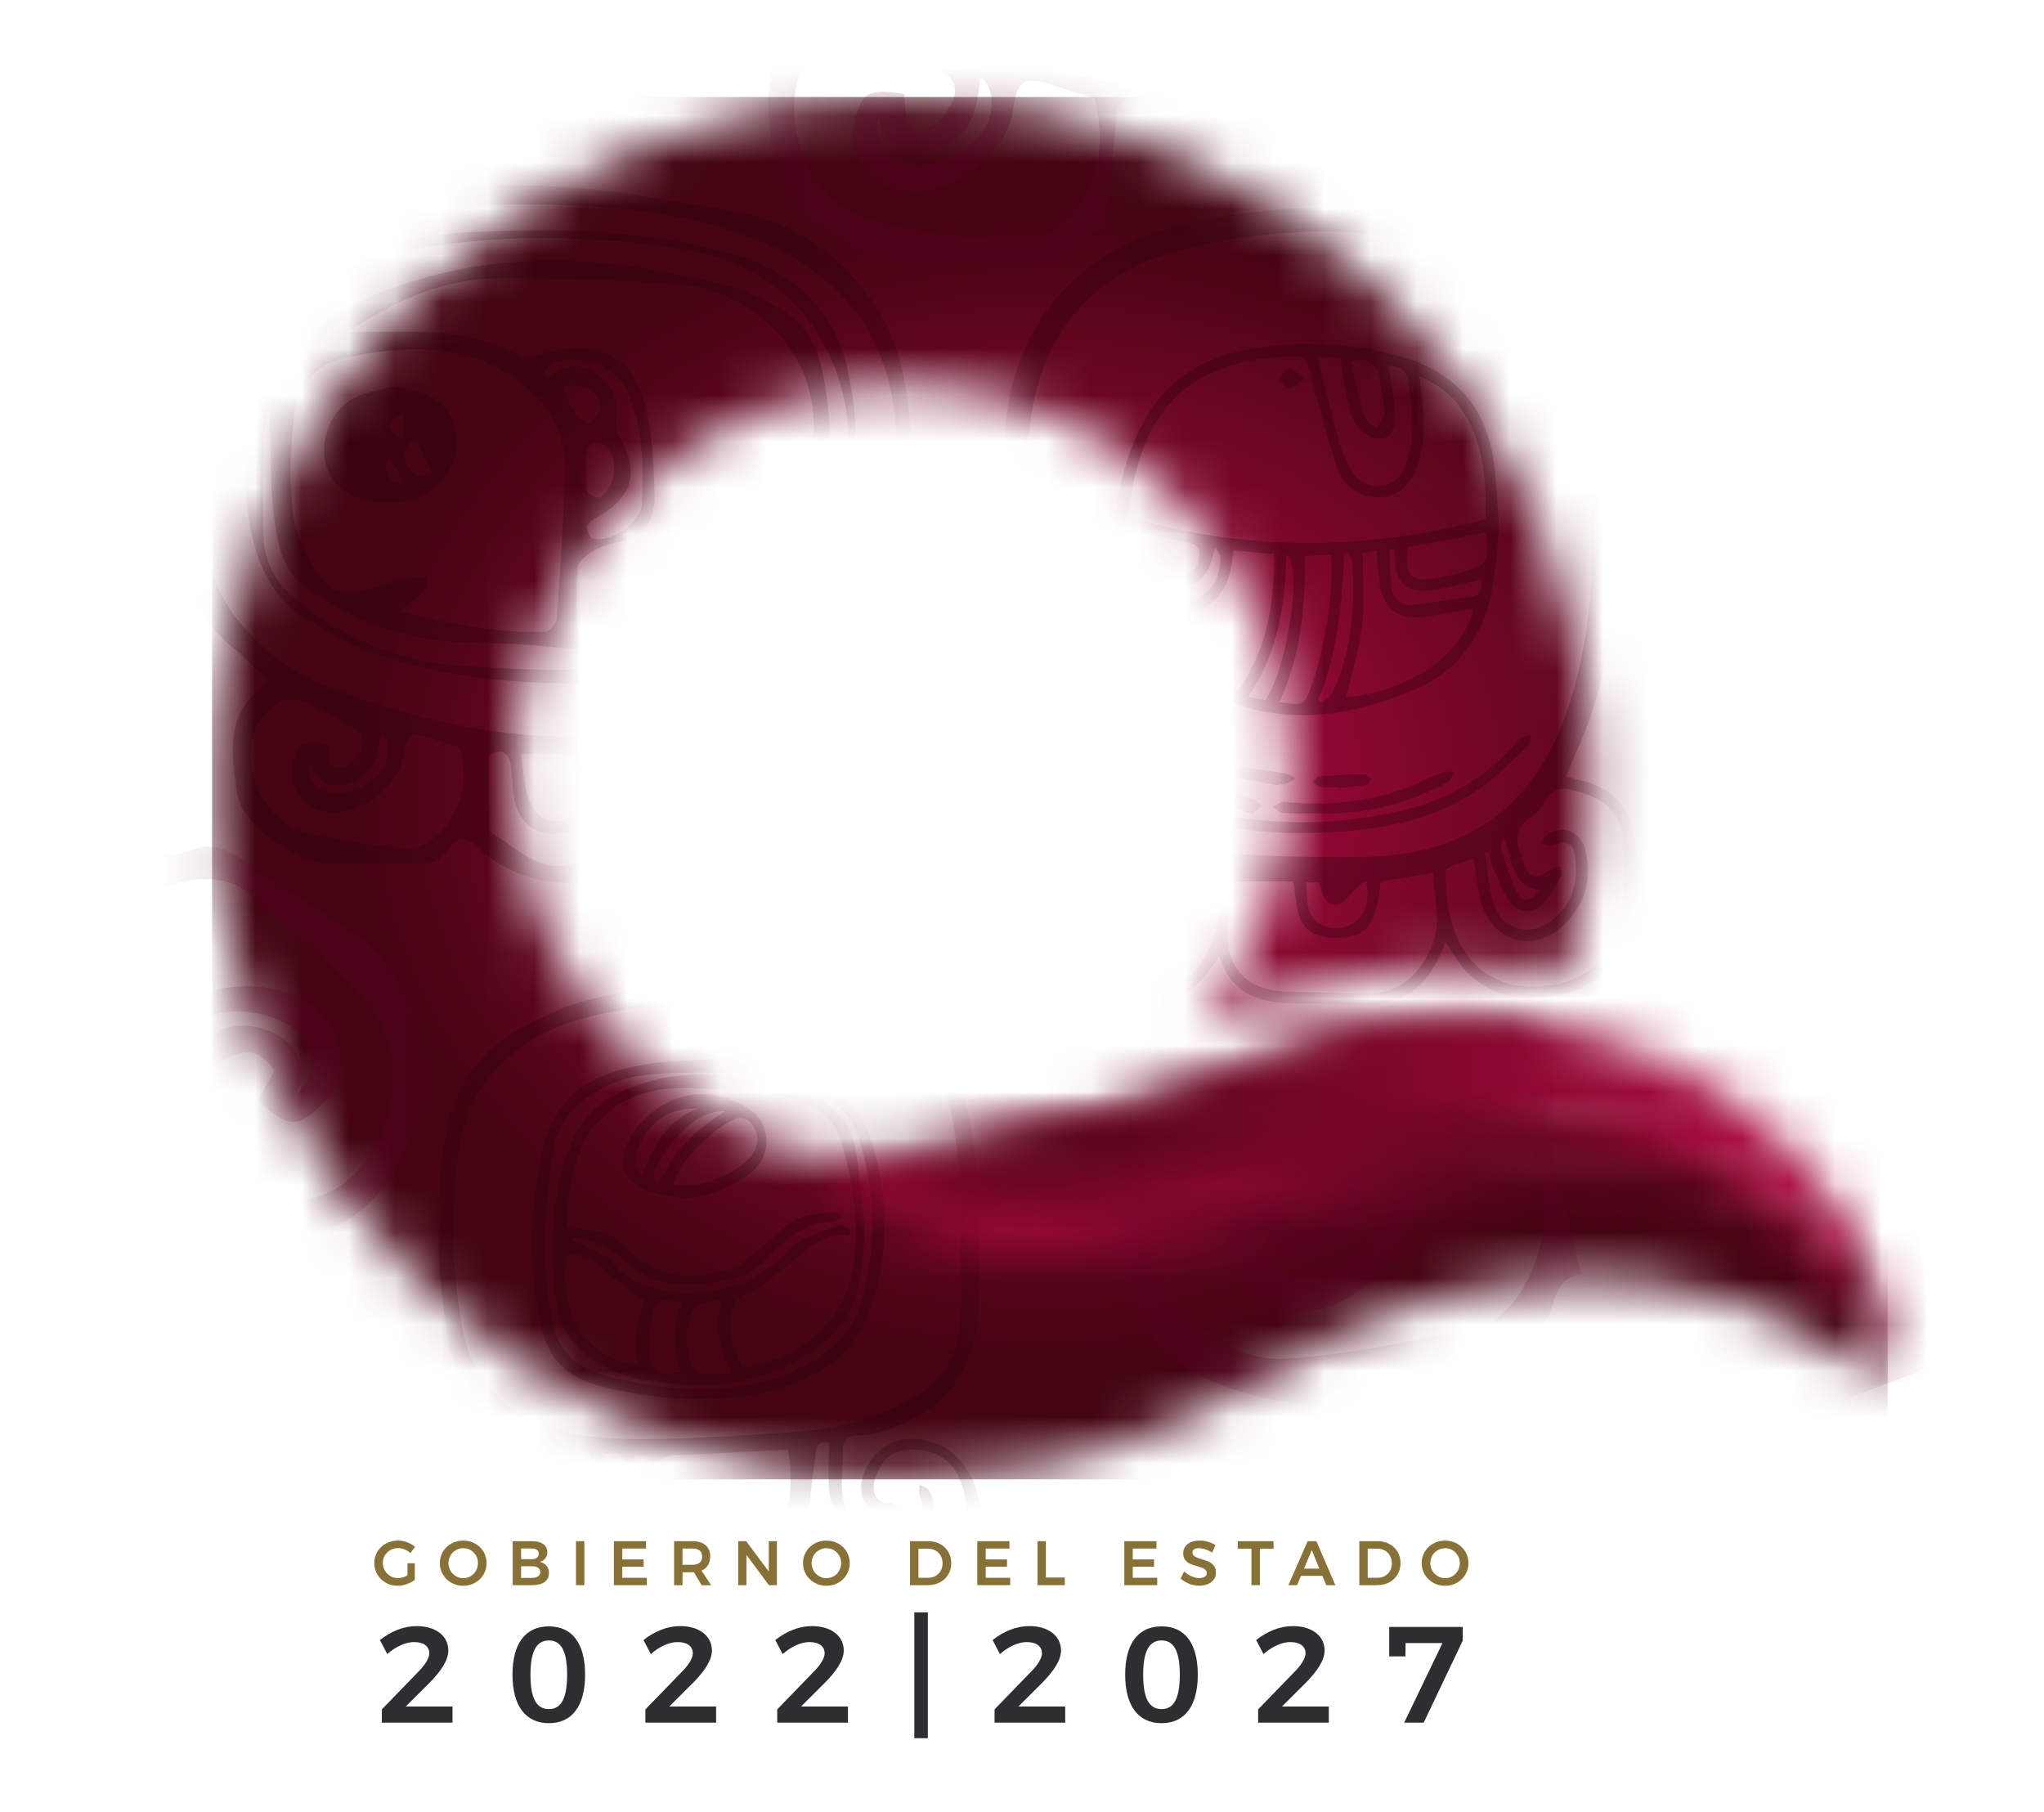
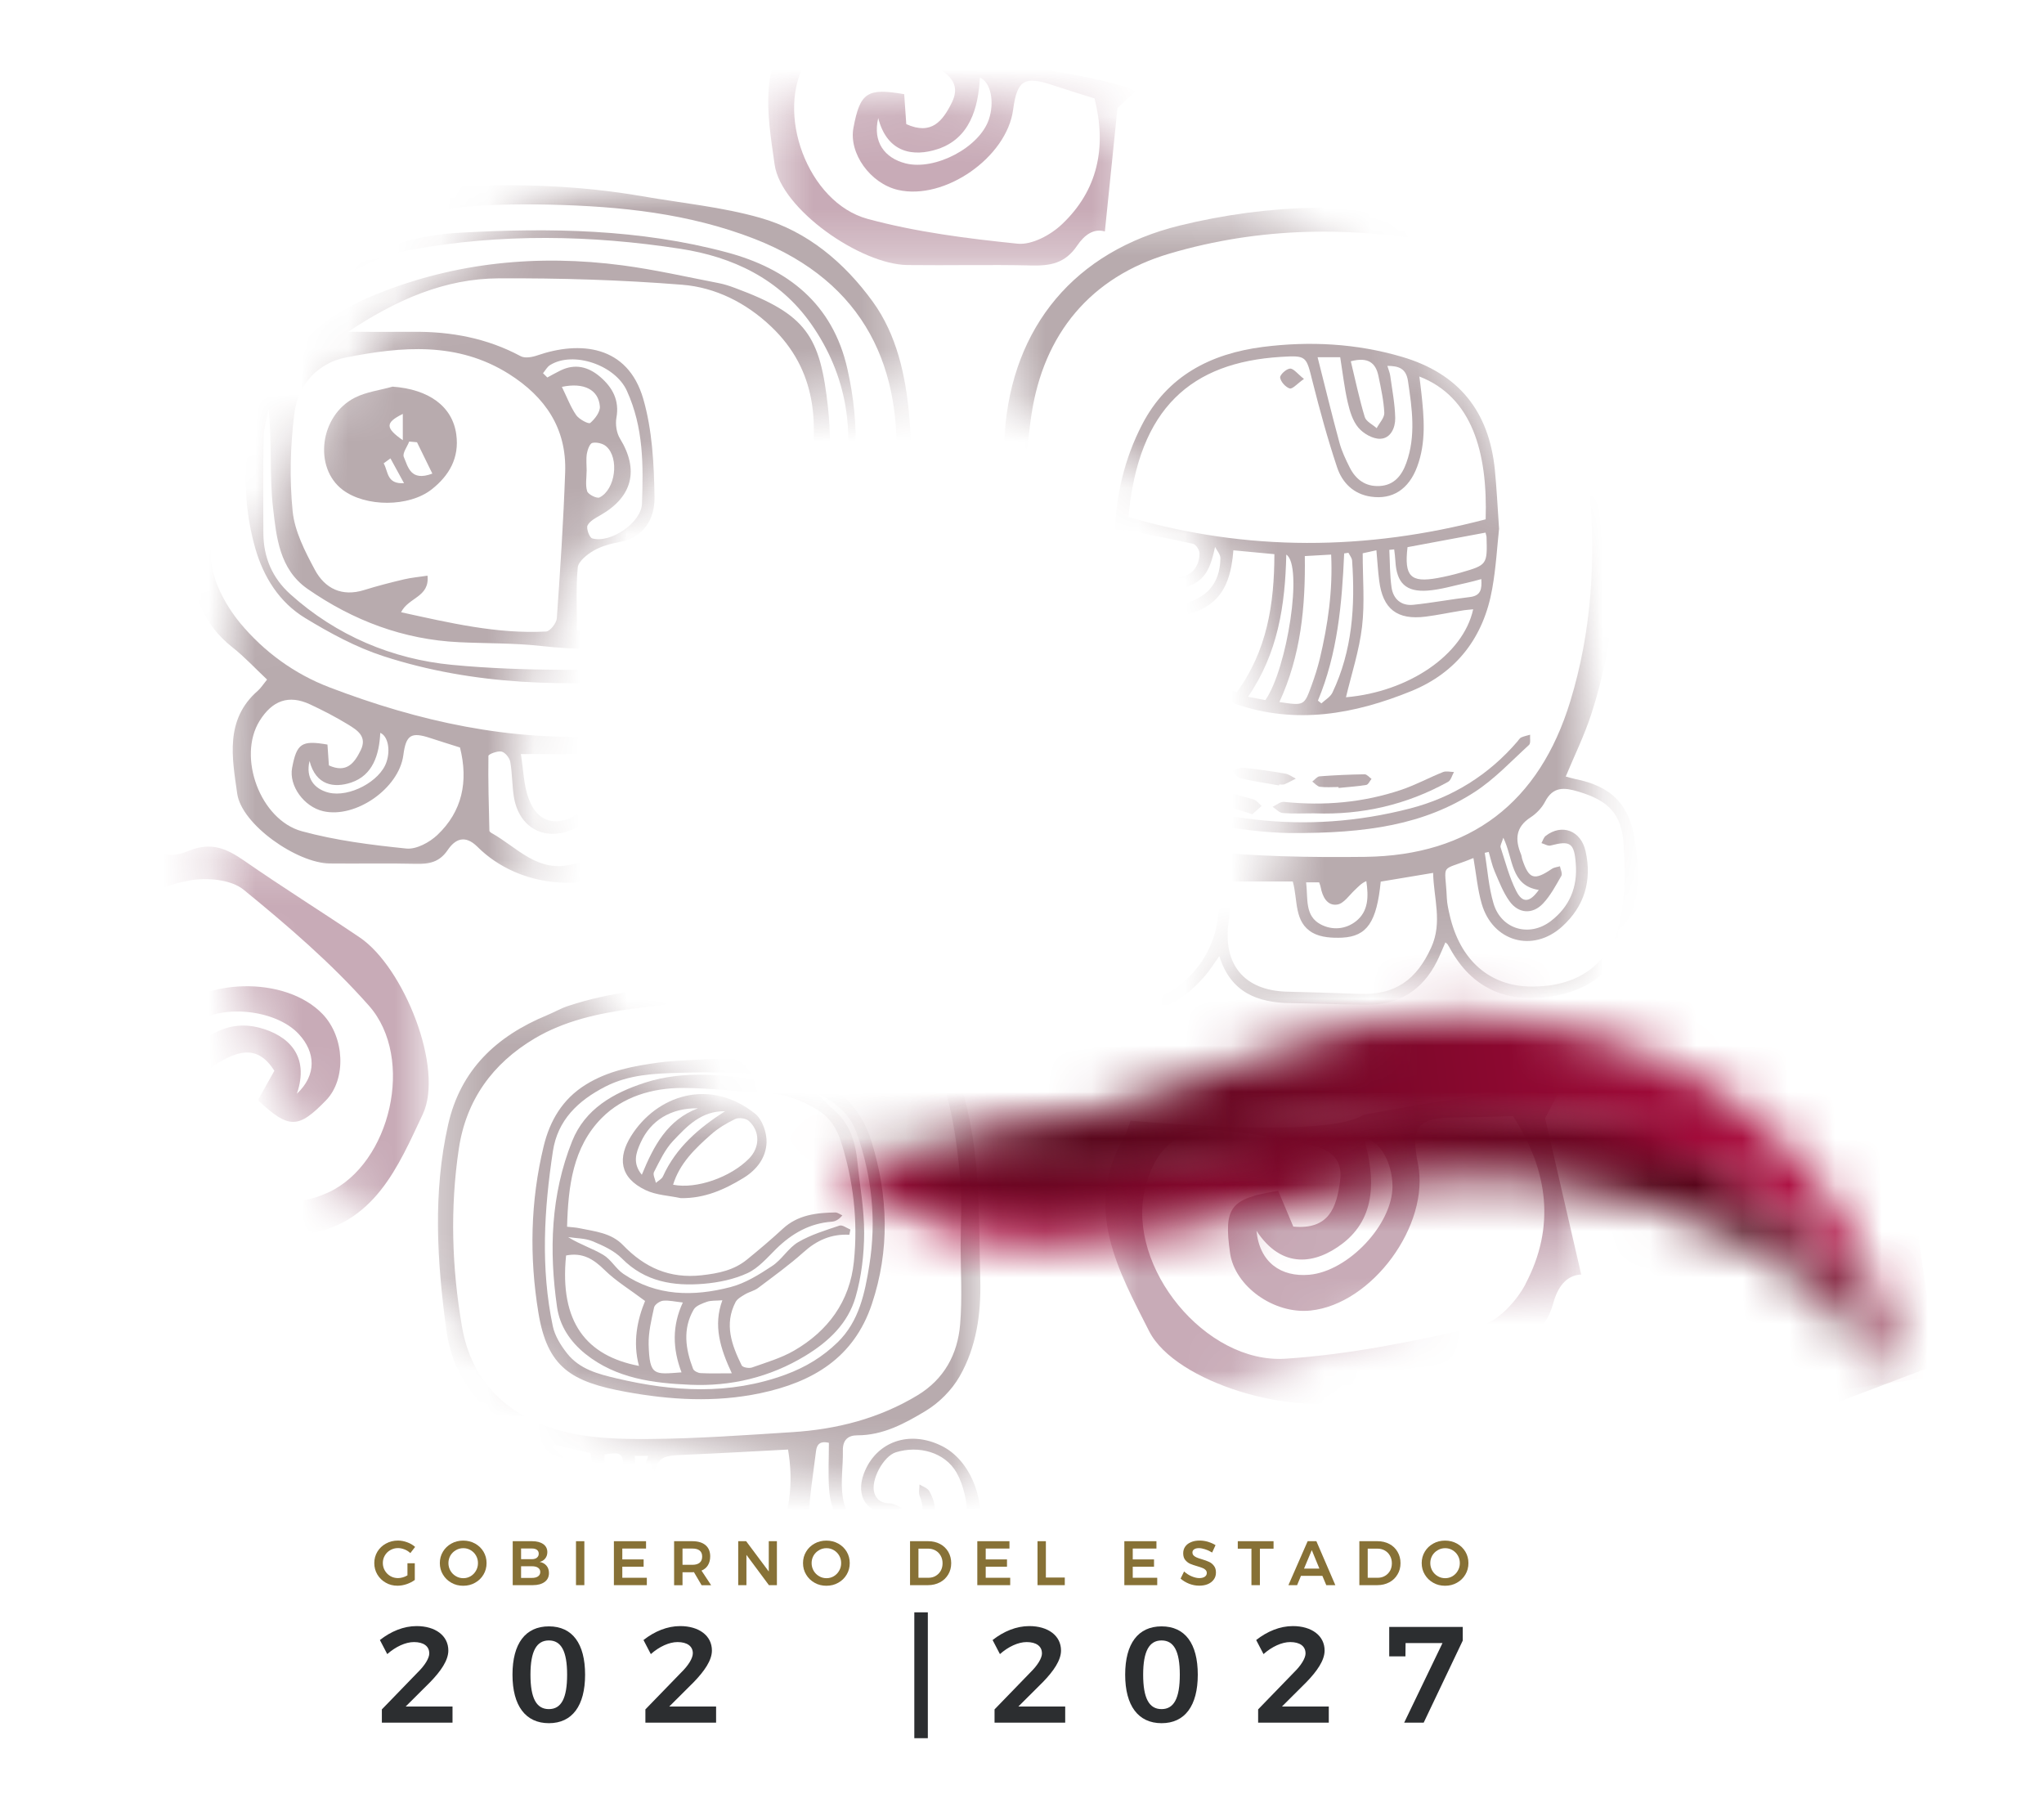
<svg xmlns="http://www.w3.org/2000/svg" width="44" height="39" viewBox="0 0 44 39" fill="none">
  <g id="Layer_1">
    <path id="Vector" d="M8.771 33.648H8.929V34.007C8.879 34.044 8.821 34.074 8.754 34.097C8.687 34.12 8.621 34.131 8.556 34.131C8.463 34.131 8.38 34.11 8.304 34.066C8.228 34.023 8.168 33.965 8.123 33.89C8.079 33.816 8.057 33.734 8.057 33.644C8.057 33.553 8.08 33.472 8.124 33.398C8.169 33.325 8.23 33.266 8.308 33.224C8.386 33.181 8.472 33.159 8.566 33.159C8.633 33.159 8.7 33.172 8.765 33.196C8.831 33.22 8.888 33.253 8.936 33.296L8.833 33.429C8.797 33.395 8.756 33.368 8.709 33.35C8.662 33.331 8.614 33.321 8.567 33.321C8.508 33.321 8.453 33.336 8.403 33.364C8.353 33.392 8.313 33.431 8.284 33.481C8.255 33.53 8.241 33.584 8.241 33.643C8.241 33.701 8.256 33.757 8.285 33.806C8.314 33.856 8.354 33.895 8.403 33.924C8.453 33.953 8.508 33.967 8.568 33.967C8.6 33.967 8.634 33.962 8.669 33.952C8.705 33.942 8.739 33.928 8.771 33.908V33.647V33.648Z" fill="#877136" />
    <path id="Vector_2" d="M10.227 33.224C10.304 33.267 10.364 33.325 10.408 33.398C10.452 33.473 10.474 33.554 10.474 33.644C10.474 33.735 10.452 33.817 10.408 33.891C10.364 33.966 10.304 34.024 10.227 34.067C10.15 34.111 10.065 34.132 9.971 34.132C9.877 34.132 9.792 34.111 9.716 34.067C9.639 34.024 9.579 33.965 9.535 33.891C9.49 33.817 9.468 33.735 9.468 33.644C9.468 33.554 9.49 33.473 9.535 33.398C9.579 33.324 9.639 33.267 9.716 33.224C9.792 33.181 9.878 33.16 9.971 33.16C10.064 33.16 10.149 33.181 10.227 33.224ZM9.814 33.366C9.764 33.394 9.725 33.433 9.696 33.481C9.668 33.53 9.653 33.585 9.653 33.644C9.653 33.704 9.668 33.758 9.696 33.808C9.725 33.858 9.764 33.897 9.814 33.926C9.862 33.955 9.916 33.969 9.974 33.969C10.031 33.969 10.083 33.955 10.132 33.926C10.18 33.897 10.218 33.858 10.246 33.808C10.275 33.758 10.289 33.705 10.289 33.644C10.289 33.584 10.275 33.531 10.246 33.481C10.218 33.432 10.179 33.394 10.132 33.366C10.083 33.337 10.031 33.323 9.974 33.323C9.916 33.323 9.862 33.337 9.813 33.366" fill="#877136" />
    <path id="Vector_3" d="M11.696 33.236C11.754 33.279 11.782 33.336 11.782 33.409C11.782 33.461 11.767 33.506 11.738 33.543C11.709 33.581 11.669 33.606 11.617 33.619C11.68 33.63 11.729 33.658 11.764 33.7C11.8 33.742 11.817 33.795 11.817 33.858C11.817 33.94 11.787 34.004 11.724 34.05C11.661 34.096 11.576 34.119 11.469 34.119H11.037V33.173H11.456C11.557 33.173 11.636 33.194 11.695 33.236M11.557 33.528C11.583 33.507 11.597 33.479 11.597 33.442C11.597 33.404 11.583 33.378 11.557 33.358C11.53 33.339 11.493 33.329 11.447 33.33H11.217V33.56H11.447C11.493 33.56 11.53 33.55 11.557 33.529M11.582 33.93C11.614 33.907 11.63 33.876 11.63 33.836C11.63 33.795 11.613 33.766 11.582 33.744C11.549 33.722 11.505 33.712 11.447 33.712H11.217V33.963H11.447C11.504 33.964 11.549 33.953 11.582 33.93Z" fill="#877136" />
    <path id="Vector_4" d="M12.579 33.173H12.399V34.119H12.579V33.173Z" fill="#877136" />
    <path id="Vector_5" d="M13.215 33.173H13.907V33.331H13.396V33.565H13.855V33.722H13.396V33.96H13.924V34.119H13.215V33.173Z" fill="#877136" />
    <path id="Vector_6" d="M15.102 34.119L14.938 33.839C14.931 33.84 14.92 33.841 14.905 33.841H14.692V34.12H14.511V33.173H14.905C15.027 33.173 15.121 33.202 15.188 33.258C15.255 33.315 15.288 33.396 15.288 33.499C15.288 33.574 15.272 33.636 15.24 33.689C15.209 33.741 15.162 33.78 15.101 33.806L15.308 34.12H15.102V34.119ZM14.692 33.681H14.905C14.973 33.681 15.025 33.666 15.061 33.636C15.097 33.606 15.115 33.562 15.115 33.504C15.115 33.445 15.097 33.403 15.061 33.374C15.025 33.345 14.973 33.331 14.905 33.331H14.692V33.681V33.681Z" fill="#877136" />
    <path id="Vector_7" d="M16.549 33.173H16.724V34.119H16.552L16.068 33.467V34.119H15.891V33.173H16.062L16.549 33.825V33.173Z" fill="#877136" />
    <path id="Vector_8" d="M18.045 33.224C18.122 33.267 18.182 33.325 18.226 33.398C18.27 33.473 18.292 33.554 18.292 33.644C18.292 33.735 18.27 33.817 18.226 33.891C18.182 33.966 18.122 34.024 18.045 34.067C17.968 34.111 17.883 34.132 17.789 34.132C17.695 34.132 17.61 34.111 17.534 34.067C17.457 34.024 17.397 33.965 17.353 33.891C17.308 33.817 17.286 33.735 17.286 33.644C17.286 33.554 17.308 33.473 17.353 33.398C17.397 33.324 17.457 33.267 17.534 33.224C17.61 33.181 17.696 33.16 17.789 33.16C17.882 33.16 17.967 33.181 18.045 33.224ZM17.632 33.366C17.582 33.394 17.543 33.433 17.514 33.481C17.486 33.53 17.471 33.585 17.471 33.644C17.471 33.704 17.486 33.758 17.514 33.808C17.543 33.858 17.582 33.897 17.632 33.926C17.68 33.955 17.734 33.969 17.791 33.969C17.849 33.969 17.901 33.955 17.95 33.926C17.998 33.897 18.036 33.858 18.064 33.808C18.093 33.758 18.107 33.705 18.107 33.644C18.107 33.584 18.093 33.531 18.064 33.481C18.036 33.433 17.997 33.394 17.95 33.366C17.901 33.337 17.849 33.323 17.791 33.323C17.734 33.323 17.68 33.337 17.631 33.366" fill="#877136" />
    <path id="Vector_9" d="M20.237 33.233C20.312 33.273 20.37 33.329 20.413 33.401C20.455 33.474 20.476 33.555 20.476 33.645C20.476 33.736 20.455 33.818 20.412 33.889C20.369 33.961 20.31 34.018 20.234 34.058C20.158 34.098 20.073 34.119 19.976 34.119H19.59V33.173H19.983C20.077 33.173 20.162 33.193 20.236 33.233M20.142 33.919C20.188 33.893 20.224 33.856 20.251 33.809C20.277 33.762 20.29 33.708 20.29 33.648C20.29 33.588 20.277 33.533 20.249 33.485C20.222 33.436 20.185 33.399 20.138 33.373C20.091 33.346 20.038 33.333 19.98 33.333H19.771V33.96H19.986C20.043 33.96 20.096 33.947 20.142 33.92" fill="#877136" />
    <path id="Vector_10" d="M21.038 33.173H21.73V33.331H21.219V33.565H21.677V33.722H21.219V33.96H21.746V34.119H21.038V33.173Z" fill="#877136" />
    <path id="Vector_11" d="M22.334 33.173H22.514V33.955H22.921V34.119H22.334V33.173Z" fill="#877136" />
    <path id="Vector_12" d="M24.203 33.173H24.894V33.331H24.384V33.565H24.842V33.722H24.384V33.96H24.911V34.119H24.203V33.173Z" fill="#877136" />
    <path id="Vector_13" d="M25.943 33.347C25.892 33.331 25.848 33.322 25.809 33.322C25.766 33.322 25.731 33.33 25.707 33.347C25.681 33.363 25.669 33.386 25.669 33.415C25.669 33.442 25.678 33.463 25.695 33.481C25.713 33.498 25.735 33.513 25.762 33.524C25.788 33.535 25.824 33.548 25.87 33.561C25.934 33.58 25.987 33.599 26.027 33.618C26.068 33.636 26.103 33.665 26.131 33.702C26.161 33.739 26.175 33.788 26.175 33.848C26.175 33.908 26.159 33.956 26.128 33.998C26.097 34.041 26.054 34.074 26 34.097C25.945 34.12 25.883 34.13 25.814 34.13C25.739 34.13 25.668 34.116 25.598 34.089C25.528 34.061 25.466 34.024 25.414 33.978L25.489 33.824C25.537 33.868 25.591 33.903 25.65 33.928C25.709 33.953 25.765 33.967 25.816 33.967C25.867 33.967 25.906 33.957 25.935 33.937C25.963 33.918 25.978 33.891 25.978 33.858C25.978 33.831 25.969 33.809 25.951 33.791C25.934 33.773 25.912 33.759 25.884 33.749C25.857 33.738 25.821 33.726 25.774 33.712C25.71 33.694 25.658 33.675 25.617 33.658C25.577 33.64 25.543 33.612 25.513 33.576C25.484 33.54 25.47 33.492 25.47 33.432C25.47 33.377 25.485 33.329 25.514 33.288C25.543 33.247 25.585 33.215 25.639 33.193C25.692 33.17 25.753 33.159 25.824 33.159C25.885 33.159 25.946 33.168 26.006 33.186C26.066 33.205 26.119 33.228 26.166 33.258L26.093 33.417C26.045 33.387 25.995 33.364 25.944 33.348" fill="#877136" />
    <path id="Vector_14" d="M26.645 33.173H27.415V33.334H27.121V34.119H26.939V33.334H26.645V33.173Z" fill="#877136" />
    <path id="Vector_15" d="M28.55 34.119L28.466 33.919H28.005L27.922 34.119H27.735L28.149 33.173H28.337L28.745 34.119H28.551H28.55ZM28.07 33.763H28.402L28.238 33.365L28.071 33.763H28.07Z" fill="#877136" />
    <path id="Vector_16" d="M29.909 33.233C29.984 33.273 30.043 33.329 30.084 33.401C30.127 33.474 30.148 33.555 30.148 33.645C30.148 33.736 30.127 33.818 30.083 33.889C30.041 33.961 29.982 34.018 29.906 34.058C29.831 34.098 29.745 34.119 29.648 34.119H29.262V33.173H29.654C29.749 33.173 29.833 33.193 29.908 33.233M29.814 33.919C29.86 33.893 29.896 33.856 29.923 33.809C29.949 33.762 29.962 33.708 29.962 33.648C29.962 33.588 29.948 33.533 29.921 33.485C29.893 33.436 29.856 33.399 29.81 33.373C29.763 33.346 29.71 33.333 29.651 33.333H29.442V33.96H29.658C29.715 33.96 29.767 33.947 29.813 33.92" fill="#877136" />
    <path id="Vector_17" d="M31.363 33.224C31.44 33.267 31.5 33.325 31.544 33.398C31.588 33.473 31.61 33.554 31.61 33.644C31.61 33.735 31.588 33.817 31.544 33.891C31.5 33.966 31.44 34.024 31.363 34.067C31.286 34.111 31.201 34.132 31.107 34.132C31.013 34.132 30.928 34.111 30.852 34.067C30.775 34.024 30.715 33.965 30.671 33.891C30.626 33.817 30.604 33.735 30.604 33.644C30.604 33.554 30.626 33.473 30.671 33.398C30.715 33.324 30.775 33.267 30.852 33.224C30.928 33.181 31.014 33.16 31.107 33.16C31.2 33.16 31.285 33.181 31.363 33.224ZM30.95 33.366C30.9 33.394 30.861 33.433 30.832 33.481C30.804 33.53 30.789 33.585 30.789 33.644C30.789 33.704 30.804 33.758 30.832 33.808C30.861 33.858 30.9 33.897 30.95 33.926C30.998 33.955 31.052 33.969 31.11 33.969C31.167 33.969 31.219 33.955 31.268 33.926C31.316 33.897 31.354 33.858 31.382 33.808C31.411 33.758 31.425 33.705 31.425 33.644C31.425 33.584 31.411 33.531 31.382 33.481C31.354 33.433 31.315 33.394 31.268 33.366C31.219 33.337 31.167 33.323 31.11 33.323C31.052 33.323 30.998 33.337 30.949 33.366" fill="#877136" />
    <path id="Vector_18" d="M9.24 35.585C9.24 35.432 9.117 35.344 8.911 35.344C8.729 35.344 8.516 35.444 8.336 35.603L8.178 35.3C8.416 35.113 8.689 35 8.968 35C9.372 35 9.651 35.206 9.651 35.526C9.651 35.737 9.49 35.969 9.261 36.205L8.733 36.731H9.741V37.078H8.22V36.793L8.994 35.994C9.141 35.85 9.241 35.694 9.241 35.585" fill="#2C2E30" />
    <path id="Vector_19" d="M12.595 36.046C12.595 36.716 12.317 37.09 11.816 37.09C11.314 37.09 11.032 36.716 11.032 36.046C11.032 35.376 11.31 35.006 11.816 35.006C12.321 35.006 12.595 35.376 12.595 36.046ZM11.419 36.046C11.419 36.555 11.548 36.787 11.815 36.787C12.082 36.787 12.208 36.555 12.208 36.046C12.208 35.537 12.079 35.309 11.815 35.309C11.551 35.309 11.419 35.538 11.419 36.046Z" fill="#2C2E30" />
    <path id="Vector_20" d="M14.914 35.585C14.914 35.432 14.791 35.344 14.585 35.344C14.403 35.344 14.189 35.444 14.01 35.603L13.852 35.3C14.09 35.113 14.363 35 14.642 35C15.046 35 15.325 35.206 15.325 35.526C15.325 35.737 15.163 35.969 14.935 36.205L14.407 36.731H15.415V37.078H13.893V36.793L14.668 35.994C14.815 35.85 14.914 35.694 14.914 35.585" fill="#2C2E30" />
-     <path id="Vector_21" d="M17.751 35.585C17.751 35.432 17.628 35.344 17.422 35.344C17.241 35.344 17.027 35.444 16.848 35.603L16.689 35.3C16.927 35.113 17.2 35 17.479 35C17.883 35 18.163 35.206 18.163 35.526C18.163 35.737 18.001 35.969 17.772 36.205L17.244 36.731H18.253V37.078H16.731V36.793L17.505 35.994C17.652 35.85 17.752 35.694 17.752 35.585" fill="#2C2E30" />
    <path id="Vector_22" d="M19.973 34.704H19.682V37.413H19.973V34.704Z" fill="#2C2E30" />
    <path id="Vector_23" d="M22.429 35.585C22.429 35.432 22.306 35.344 22.1 35.344C21.918 35.344 21.704 35.444 21.525 35.603L21.367 35.3C21.605 35.113 21.878 35 22.157 35C22.561 35 22.84 35.206 22.84 35.526C22.84 35.737 22.679 35.969 22.45 36.205L21.922 36.731H22.93V37.078H21.409V36.793L22.183 35.994C22.33 35.85 22.43 35.694 22.43 35.585" fill="#2C2E30" />
    <path id="Vector_24" d="M25.784 36.046C25.784 36.716 25.506 37.09 25.005 37.09C24.503 37.09 24.221 36.716 24.221 36.046C24.221 35.376 24.5 35.006 25.005 35.006C25.51 35.006 25.784 35.376 25.784 36.046ZM24.608 36.046C24.608 36.555 24.737 36.787 25.004 36.787C25.27 36.787 25.397 36.555 25.397 36.046C25.397 35.537 25.268 35.309 25.004 35.309C24.74 35.309 24.608 35.538 24.608 36.046Z" fill="#2C2E30" />
    <path id="Vector_25" d="M28.103 35.585C28.103 35.432 27.98 35.344 27.774 35.344C27.592 35.344 27.378 35.444 27.199 35.603L27.041 35.3C27.279 35.113 27.552 35 27.831 35C28.235 35 28.514 35.206 28.514 35.526C28.514 35.737 28.352 35.969 28.124 36.205L27.596 36.731H28.604V37.078H27.083V36.793L27.857 35.994C28.004 35.85 28.104 35.694 28.104 35.585" fill="#2C2E30" />
    <path id="Vector_26" d="M31.488 35.018V35.312L30.647 37.078H30.227L31.052 35.365H30.257L30.254 35.652H29.905V35.018H31.488Z" fill="#2C2E30" />
    <g id="Clip path group">
      <mask id="mask0_1655_15190" style="mask-type:luminance" maskUnits="userSpaceOnUse" x="4" y="2" width="37" height="30">
        <g id="clippath-21">
-           <path id="Vector_27" d="M4.565 16.965C4.565 25.181 11.212 31.842 19.41 31.842C20.407 31.842 21.382 31.742 22.325 31.554C22.325 31.554 24.819 31.161 27.236 29.608C30.982 27.203 36.205 26.408 40.636 29.787L39.975 27.268L38.189 25.479L34.155 24.353L32.394 24.178C32.765 23.509 33.087 22.808 33.353 22.08C32.37 21.968 29.681 21.877 28.072 22.696C26.299 23.599 24.51 24.018 23.079 24.207C21.972 24.749 20.728 25.054 19.413 25.054C14.793 25.054 11.048 21.3 11.048 16.671C11.048 12.042 14.793 8.288 19.413 8.288C24.032 8.288 27.778 12.042 27.778 16.671C27.778 18.745 27.026 20.642 25.781 22.105C26.981 21.573 28.343 21.103 30.056 20.906C31.435 20.748 32.656 20.837 33.69 21.04C34.058 19.745 34.255 18.377 34.255 16.963C34.255 8.747 27.609 2.086 19.41 2.086C11.212 2.086 4.565 8.749 4.565 16.965Z" fill="white" />
-         </g>
+           </g>
      </mask>
      <g mask="url(#mask0_1655_15190)">
        <g id="Group">
          <path id="Vector_28" d="M40.636 2.088H4.565V31.842H40.636V2.088Z" fill="url(#paint0_radial_1655_15190)" />
        </g>
      </g>
    </g>
    <g id="Clip path group_2">
      <mask id="mask1_1655_15190" style="mask-type:luminance" maskUnits="userSpaceOnUse" x="4" y="2" width="37" height="30">
        <g id="clippath-22">
          <path id="Vector_29" d="M4.565 16.965C4.565 25.181 11.212 31.842 19.41 31.842C20.407 31.842 21.382 31.743 22.325 31.554C22.325 31.554 24.819 31.161 27.236 29.608C30.982 27.203 36.205 26.408 40.636 29.787L40.627 29.752C40.631 29.759 40.635 29.766 40.638 29.773L40.628 29.707C40.636 29.75 40.638 29.773 40.638 29.773C40.477 23.145 32.68 20.386 27.37 22.618C22.298 24.75 18.724 24.922 18.009 24.934C14.058 24.264 11.048 20.822 11.048 16.672C11.048 12.043 14.793 8.289 19.413 8.289C24.032 8.289 27.778 12.043 27.778 16.672C27.778 18.746 27.026 20.643 25.781 22.106C26.981 21.574 28.343 21.104 30.056 20.907C31.435 20.749 32.656 20.838 33.69 21.041C34.058 19.746 34.255 18.378 34.255 16.964C34.255 8.748 27.609 2.087 19.41 2.087C11.212 2.087 4.565 8.749 4.565 16.965Z" fill="white" />
        </g>
      </mask>
      <g mask="url(#mask1_1655_15190)">
        <g id="Group_2">
          <g id="Group_3" opacity="0.33">
            <g id="Clip path group_3">
              <mask id="mask2_1655_15190" style="mask-type:luminance" maskUnits="userSpaceOnUse" x="4" y="3" width="16" height="16">
                <g id="clippath-23">
                  <path id="Vector_30" d="M19.617 3.988H4.085V19H19.617V3.988Z" fill="white" />
                </g>
              </mask>
              <g mask="url(#mask2_1655_15190)">
                <g id="Group_4">
                  <path id="Vector_31" d="M17.742 15.177C17.907 15.361 18.063 15.493 18.164 15.659C18.285 15.854 18.412 16.07 18.445 16.291C18.653 17.698 17.767 18.831 16.357 18.939C15.569 19 14.772 19.023 14.098 18.467C14.045 18.422 13.869 18.467 13.787 18.523C12.727 19.252 11.192 19.138 10.277 18.226C10.003 17.953 9.791 18.07 9.639 18.294C9.457 18.562 9.236 18.6 8.95 18.593C8.333 18.578 7.715 18.593 7.098 18.586C6.395 18.578 5.2 17.75 5.106 17.08C4.998 16.318 4.835 15.488 5.551 14.867C5.615 14.811 5.661 14.735 5.749 14.627C5.5 14.393 5.267 14.141 5.001 13.931C4.367 13.431 4.119 12.752 4.099 11.983C4.074 11.068 4.089 10.152 4.099 9.237C4.101 9.113 4.173 8.989 4.214 8.865C4.268 8.702 4.353 8.543 4.371 8.376C4.567 6.596 5.586 5.432 7.133 4.668C7.972 4.253 8.875 4.063 9.807 4.016C11.153 3.948 12.496 3.993 13.827 4.224C14.674 4.371 15.54 4.454 16.363 4.688C17.377 4.975 18.175 5.65 18.788 6.494C19.303 7.205 19.491 8.071 19.57 8.928C19.703 10.367 19.57 11.799 19.062 13.16C18.878 13.653 18.517 14.084 18.224 14.535C18.084 14.751 17.916 14.948 17.744 15.176M13.056 15.839C13.365 15.839 13.675 15.821 13.982 15.843C15.099 15.923 16.15 15.668 17.115 15.134C17.468 14.938 17.747 14.58 18.007 14.254C18.211 13.997 18.343 13.68 18.488 13.381C18.645 13.06 18.835 12.743 18.911 12.401C19.072 11.682 19.223 10.952 19.279 10.219C19.45 7.957 18.645 6.08 16.243 5.142C14.831 4.592 13.351 4.44 11.854 4.405C10.315 4.371 8.789 4.457 7.365 5.123C6.016 5.755 4.943 6.682 4.729 8.235C4.559 9.465 4.502 10.722 4.535 11.962C4.548 12.457 4.844 13.018 5.173 13.415C5.679 14.023 6.333 14.505 7.094 14.795C9.013 15.529 10.986 15.964 13.056 15.839ZM9.902 16.089C9.688 16.021 9.477 15.956 9.267 15.887C8.848 15.748 8.74 15.816 8.682 16.257C8.586 16.971 7.655 17.621 6.956 17.46C6.541 17.364 6.216 16.911 6.288 16.528C6.388 16 6.492 15.93 7.049 16.026C7.059 16.177 7.07 16.333 7.08 16.475C7.459 16.646 7.627 16.428 7.763 16.152C7.912 15.851 7.689 15.716 7.492 15.594C7.23 15.434 6.955 15.292 6.677 15.162C6.213 14.945 5.86 15.079 5.588 15.516C5.105 16.293 5.601 17.648 6.499 17.892C7.23 18.091 7.992 18.187 8.747 18.264C8.961 18.286 9.244 18.133 9.414 17.973C9.949 17.467 10.086 16.823 9.902 16.089ZM14.483 16.233C14.453 16.652 14.434 17.04 14.393 17.427C14.314 18.163 14.692 18.596 15.431 18.597C15.702 18.597 15.976 18.577 16.245 18.601C17.308 18.696 18.245 17.361 18.063 16.41C17.95 15.822 17.524 15.548 16.961 15.728C16.68 15.817 16.41 15.945 16.127 16.021C15.815 16.105 15.693 16.341 15.648 16.607C15.605 16.861 15.68 17.107 15.974 17.195C16.267 17.284 16.383 17.083 16.453 16.861C16.523 16.639 16.646 16.607 16.835 16.682C16.894 17.322 16.53 17.738 15.922 17.739C15.012 17.739 14.851 17.575 14.849 16.643C14.849 16.511 14.849 16.379 14.849 16.233H14.483ZM13.848 16.262C13.791 16.223 13.736 16.184 13.68 16.144C13.538 16.258 13.36 16.348 13.264 16.492C13.144 16.673 13.046 16.892 13.018 17.105C12.964 17.492 12.709 17.663 12.407 17.816C11.764 18.142 11.165 17.842 11.059 17.132C11.023 16.889 11.027 16.639 10.984 16.396C10.968 16.311 10.873 16.194 10.797 16.177C10.709 16.158 10.514 16.233 10.514 16.27C10.506 16.806 10.522 17.343 10.535 17.88C10.535 17.898 10.564 17.921 10.585 17.932C11.134 18.239 11.584 18.803 12.331 18.599C12.423 18.573 12.528 18.595 12.627 18.595C13.11 18.595 13.616 18.258 13.701 17.793C13.793 17.291 13.803 16.772 13.848 16.261M12.781 16.231H11.213C11.268 16.577 11.273 16.899 11.378 17.184C11.47 17.438 11.654 17.688 11.982 17.676C12.31 17.664 12.547 17.47 12.633 17.164C12.716 16.877 12.73 16.57 12.781 16.231ZM6.663 16.381C6.577 16.738 6.757 16.982 7.076 17.061C7.519 17.169 8.181 16.819 8.32 16.401C8.409 16.136 8.349 15.843 8.186 15.774C8.163 16.243 8.028 16.687 7.558 16.844C7.193 16.966 6.799 16.907 6.664 16.381" fill="#260008" />
                  <path id="Vector_32" d="M16.087 14.006C16.08 13.918 16.069 13.879 16.077 13.874C17.316 13.14 17.81 11.909 18.121 10.618C18.429 9.335 18.238 8.078 17.459 6.97C16.776 6 15.771 5.528 14.647 5.355C12.723 5.058 10.785 5.023 8.863 5.374C8.062 5.521 7.333 5.906 6.806 6.541C6.336 7.107 5.931 7.734 5.879 8.511C6.228 7.379 7.079 6.746 8.102 6.333C9.807 5.643 11.589 5.472 13.404 5.712C14.098 5.804 14.784 5.961 15.472 6.094C15.593 6.117 15.711 6.157 15.827 6.2C17.361 6.769 17.658 7.227 17.825 8.785C17.879 9.287 17.876 9.8 17.847 10.305C17.768 11.681 16.968 12.59 15.824 13.206C14.526 13.904 13.118 14.07 11.658 13.905C11.072 13.839 10.478 13.851 9.886 13.823C8.683 13.767 7.602 13.357 6.62 12.675C6.013 12.252 5.95 11.56 5.877 10.927C5.797 10.231 5.858 9.519 5.781 8.796C5.743 9.009 5.678 9.22 5.674 9.434C5.66 10.114 5.666 10.796 5.669 11.476C5.672 11.998 5.862 12.442 6.252 12.792C7.243 13.683 8.447 14.187 9.727 14.31C11.319 14.463 12.933 14.414 14.536 14.405C14.94 14.402 15.343 14.22 15.745 14.119C15.756 14.159 15.766 14.198 15.775 14.238C15.27 14.367 14.77 14.567 14.258 14.612C12.232 14.789 10.21 14.76 8.252 14.123C7.663 13.932 7.101 13.626 6.568 13.302C6.014 12.965 5.672 12.421 5.494 11.797C5.119 10.473 5.289 9.139 5.763 7.915C6.474 6.076 7.967 5.116 9.916 5.008C11.839 4.901 13.773 4.929 15.651 5.433C16.951 5.782 17.925 6.531 18.242 7.943C18.512 9.148 18.49 10.305 18.058 11.495C17.715 12.44 17.252 13.234 16.43 13.809C16.33 13.879 16.218 13.931 16.087 14.006ZM7.49 7.142C8.03 7.142 8.461 7.145 8.893 7.142C9.706 7.134 10.482 7.277 11.209 7.667C11.3 7.716 11.456 7.688 11.568 7.649C12.481 7.335 13.511 7.425 13.847 8.585C14.042 9.259 14.079 9.995 14.089 10.704C14.095 11.152 13.877 11.563 13.34 11.666C13.147 11.702 12.948 11.755 12.781 11.851C12.639 11.934 12.451 12.082 12.437 12.215C12.395 12.664 12.421 13.12 12.421 13.57C14.155 13.773 15.545 13.114 16.794 12.057C16.84 12.02 16.87 11.958 16.891 11.9C17.064 11.399 17.286 10.907 17.392 10.392C17.643 9.158 17.595 7.971 16.596 7.025C16.059 6.516 15.401 6.186 14.686 6.129C13.373 6.024 12.052 5.985 10.736 5.991C9.575 5.996 8.538 6.447 7.492 7.143M8.634 13.178C9.682 13.407 10.699 13.649 11.756 13.593C11.84 13.589 11.98 13.412 11.987 13.308C12.061 12.26 12.129 11.213 12.166 10.163C12.199 9.221 11.738 8.545 10.96 8.052C9.847 7.348 8.644 7.459 7.45 7.693C6.841 7.812 6.414 8.281 6.336 8.902C6.249 9.594 6.23 10.308 6.299 11.001C6.342 11.435 6.565 11.867 6.777 12.263C6.993 12.667 7.361 12.851 7.842 12.699C8.123 12.611 8.41 12.538 8.697 12.47C8.858 12.432 9.024 12.418 9.203 12.391C9.251 12.857 8.791 12.855 8.633 13.18M12.919 8.111C13.185 8.34 13.338 8.615 13.269 8.993C13.244 9.135 13.272 9.319 13.346 9.44C13.758 10.112 13.618 10.691 12.932 11.085C12.826 11.146 12.697 11.212 12.648 11.309C12.616 11.373 12.688 11.571 12.747 11.588C13.142 11.702 13.806 11.25 13.82 10.84C13.848 10.016 13.857 9.207 13.494 8.411C13.24 7.852 12.333 7.55 11.841 7.858C11.778 7.897 11.739 7.973 11.689 8.033L11.782 8.125C11.876 8.074 11.968 8.022 12.064 7.975C12.38 7.82 12.667 7.895 12.919 8.111ZM12.628 10.134C12.628 10.282 12.597 10.44 12.64 10.574C12.663 10.644 12.849 10.736 12.906 10.707C13.25 10.536 13.335 9.857 13.05 9.608C12.979 9.545 12.844 9.513 12.752 9.533C12.697 9.544 12.648 9.679 12.633 9.764C12.614 9.884 12.628 10.01 12.629 10.134M12.095 8.327C12.206 8.552 12.282 8.759 12.403 8.935C12.466 9.025 12.67 9.133 12.705 9.104C12.806 9.019 12.923 8.865 12.913 8.748C12.885 8.388 12.567 8.226 12.095 8.327Z" fill="#260008" />
                  <path id="Vector_33" d="M8.448 8.322C9.225 8.377 9.739 8.742 9.822 9.35C9.891 9.853 9.671 10.237 9.289 10.536C8.803 10.916 7.873 10.916 7.379 10.545C6.742 10.067 6.883 8.938 7.644 8.557C7.889 8.434 8.178 8.399 8.448 8.323M8.976 9.519L8.809 9.504C8.765 9.616 8.659 9.756 8.692 9.835C8.784 10.047 8.836 10.371 9.307 10.194C9.193 9.961 9.084 9.74 8.976 9.518M8.671 8.909C8.291 9.098 8.291 9.208 8.671 9.475V8.909ZM8.405 9.866C8.357 9.902 8.307 9.937 8.259 9.973C8.36 10.147 8.32 10.424 8.697 10.4C8.599 10.222 8.502 10.044 8.405 9.866Z" fill="#260008" />
                </g>
              </g>
            </g>
          </g>
          <g id="Group_5" opacity="0.33">
            <g id="Clip path group_4">
              <mask id="mask3_1655_15190" style="mask-type:luminance" maskUnits="userSpaceOnUse" x="9" y="21" width="13" height="14">
                <g id="clippath-24">
                  <path id="Vector_34" d="M21.109 21.248H9.332V34.082H21.109V21.248Z" fill="white" />
                </g>
              </mask>
              <g mask="url(#mask3_1655_15190)">
                <g id="Group_6">
                  <path id="Vector_35" d="M17.122 32.895C17.027 33.099 16.978 33.253 16.89 33.382C16.676 33.699 16.401 33.897 15.987 33.866C15.451 33.825 14.912 33.824 14.376 33.791C14.035 33.77 13.734 33.494 13.652 33.155C13.632 33.072 13.619 32.986 13.603 32.902C13.425 33.1 13.275 33.315 13.079 33.474C12.286 34.119 11.374 34.185 10.414 33.982C9.509 33.792 9.351 33.053 9.332 32.34C9.321 31.928 9.469 31.56 9.685 31.22C9.847 30.965 10.086 30.832 10.392 30.83C10.611 30.83 10.829 30.83 11.101 30.83C10.829 30.605 10.579 30.432 10.368 30.219C9.93 29.774 9.69 29.232 9.605 28.605C9.407 27.136 9.317 25.67 9.647 24.206C9.915 23.019 10.694 22.299 11.775 21.852C11.93 21.788 12.075 21.702 12.234 21.651C13.155 21.347 14.116 21.248 15.073 21.25C16.048 21.252 17.023 21.36 17.997 21.433C18.776 21.491 19.464 21.801 20.038 22.317C20.361 22.607 20.568 22.985 20.703 23.429C21.115 24.782 21.066 26.17 21.102 27.555C21.12 28.278 21.019 28.994 20.657 29.626C20.489 29.919 20.217 30.193 19.927 30.368C19.481 30.637 19.01 30.895 18.454 30.894C18.255 30.894 18.139 30.995 18.144 31.221C18.151 31.555 18.091 31.895 18.141 32.221C18.274 33.095 19.131 33.124 19.655 32.855C19.878 32.74 19.912 32.489 19.797 32.199C19.769 32.127 19.794 32.035 19.794 31.952C19.865 31.998 19.965 32.027 20.003 32.093C20.249 32.519 20.118 32.93 19.66 33.093C18.84 33.383 17.917 33.144 17.846 32.032C17.826 31.717 17.843 31.4 17.843 31.055C17.746 31.034 17.594 31.012 17.567 31.228C17.504 31.726 17.423 32.224 17.403 32.725C17.379 33.316 17.617 33.573 18.189 33.699C18.726 33.817 19.263 33.885 19.815 33.806C20.541 33.703 20.861 33.38 20.83 32.652C20.816 32.328 20.748 31.974 20.592 31.698C20.34 31.256 19.774 31.107 19.285 31.259C19.014 31.343 18.737 31.863 18.821 32.133C18.873 32.301 18.995 32.355 19.165 32.36C19.248 32.363 19.329 32.422 19.411 32.456C19.328 32.496 19.247 32.569 19.163 32.572C18.663 32.591 18.413 32.206 18.596 31.717C18.856 31.028 19.577 30.774 20.277 31.125C20.855 31.414 21.191 32.192 21.088 32.924C21.041 33.26 20.904 33.556 20.651 33.738C20.443 33.888 20.155 33.951 19.893 34.001C19.175 34.137 18.468 33.987 17.774 33.825C17.483 33.757 17.303 33.497 17.205 33.206C17.178 33.125 17.16 33.039 17.121 32.895M20.679 26.787H20.68C20.68 26.319 20.713 25.847 20.672 25.383C20.623 24.823 20.551 24.26 20.419 23.715C20.174 22.705 19.449 22.113 18.492 21.883C16.883 21.496 15.244 21.484 13.605 21.713C12.872 21.814 12.152 21.97 11.505 22.354C10.6 22.893 10.033 23.679 9.876 24.73C9.686 26.008 9.726 27.288 9.945 28.557C10.151 29.753 10.938 30.478 12.05 30.79C12.666 30.962 13.341 30.979 13.989 30.973C15.01 30.965 16.032 30.891 17.052 30.826C18.01 30.766 18.922 30.534 19.753 30.031C20.325 29.684 20.614 29.149 20.668 28.51C20.717 27.94 20.679 27.362 20.679 26.788M11.914 31.093C11.906 31.111 11.898 31.131 11.89 31.15C11.934 31.186 11.981 31.221 12.022 31.261C12.204 31.44 12.337 31.649 12.301 31.916C12.264 32.194 12.019 32.268 11.803 32.32C11.61 32.367 11.402 32.353 11.2 32.348C11.152 32.346 11.104 32.273 11.056 32.233C11.11 32.205 11.162 32.157 11.218 32.153C11.393 32.139 11.574 32.164 11.744 32.132C12.032 32.077 12.115 31.875 11.98 31.623C11.697 31.094 10.761 30.807 10.225 31.084C9.965 31.218 9.755 31.403 9.681 31.696C9.63 31.892 9.599 32.095 9.583 32.296C9.51 33.164 9.841 33.677 10.646 33.818C11.245 33.925 11.863 33.912 12.433 33.637C12.948 33.387 13.339 33.017 13.411 32.414C13.443 32.143 13.429 31.866 13.421 31.593C13.411 31.277 13.366 31.249 13.012 31.307C13.012 31.417 13.017 31.532 13.011 31.645C12.971 32.366 12.657 32.894 11.97 33.188C11.421 33.424 10.429 33.256 10.074 32.532C9.952 32.279 9.898 32 10.053 31.743C10.206 31.489 10.447 31.368 10.749 31.409C10.885 31.427 11.077 31.372 11.086 31.593C11.086 31.614 10.869 31.668 10.754 31.663C10.324 31.648 10.149 31.851 10.25 32.27C10.405 32.91 11.367 33.279 11.999 32.941C12.572 32.633 12.88 31.904 12.706 31.274C12.44 31.213 12.177 31.154 11.914 31.093M16.963 31.2C16.23 31.238 15.527 31.279 14.825 31.309C14.175 31.337 14.175 31.332 14.02 31.946C13.987 32.074 13.94 32.201 13.927 32.331C13.904 32.565 13.871 32.807 13.9 33.038C13.947 33.41 14.094 33.517 14.461 33.537C14.636 33.547 14.811 33.566 14.987 33.579C15.347 33.603 15.707 33.644 16.067 33.644C16.339 33.644 16.554 33.486 16.676 33.247C17.005 32.607 17.086 31.927 16.964 31.201M13.705 32.087C13.801 31.796 13.873 31.577 13.953 31.339H13.662C13.676 31.577 13.689 31.793 13.706 32.087" fill="#260008" />
                  <path id="Vector_36" d="M15.292 22.795C16.047 22.753 16.779 22.897 17.468 23.164C18.109 23.412 18.557 23.91 18.763 24.579C19.12 25.739 19.156 26.91 18.767 28.072C18.38 29.225 17.499 29.749 16.364 29.988C15.393 30.192 14.426 30.132 13.477 29.959C12.293 29.744 11.782 29.429 11.59 28.255C11.394 27.064 11.416 25.858 11.703 24.673C11.837 24.119 12.11 23.656 12.609 23.346C13.093 23.045 13.637 22.944 14.185 22.87C14.551 22.822 14.923 22.818 15.292 22.794M17.604 23.546L17.613 23.555C17.278 23.416 16.951 23.195 16.603 23.154C15.95 23.075 15.284 23.072 14.626 23.091C14.085 23.106 13.539 23.128 13.031 23.388C12.443 23.69 12.004 24.108 11.902 24.779C11.712 26.032 11.636 27.293 11.9 28.546C11.945 28.756 12.074 28.963 12.21 29.134C12.476 29.47 12.875 29.575 13.271 29.668C14.492 29.956 15.699 30.032 16.911 29.587C17.345 29.427 17.71 29.204 18.033 28.89C18.495 28.438 18.617 27.833 18.713 27.236C18.87 26.27 18.769 25.316 18.444 24.393C18.301 23.988 17.995 23.719 17.604 23.547" fill="#260008" />
                  <path id="Vector_37" d="M17.604 23.547C17.713 23.656 17.815 23.775 17.934 23.874C18.291 24.172 18.415 24.572 18.458 25.014C18.509 25.524 18.605 26.032 18.602 26.541C18.6 27.002 18.545 27.478 18.417 27.919C18.253 28.485 17.838 28.878 17.331 29.185C16.567 29.647 15.734 29.843 14.863 29.806C14.068 29.772 13.268 29.675 12.602 29.142C12.27 28.874 12.049 28.538 11.991 28.131C11.817 26.919 11.856 25.713 12.316 24.563C12.595 23.866 13.205 23.524 13.882 23.304C14.748 23.024 15.627 23.141 16.5 23.269C16.8 23.313 17.089 23.437 17.384 23.52C17.459 23.541 17.537 23.545 17.613 23.556L17.604 23.547M18.307 26.462C18.299 26.5 18.291 26.539 18.283 26.577C17.894 26.556 17.581 26.697 17.298 26.952C16.989 27.229 16.65 27.473 16.317 27.724C16.236 27.784 16.128 27.806 16.04 27.858C15.964 27.904 15.872 27.954 15.834 28.026C15.585 28.505 15.752 28.954 15.966 29.389C15.987 29.433 16.124 29.457 16.188 29.434C16.493 29.326 16.811 29.233 17.09 29.073C17.825 28.649 18.294 28.011 18.381 27.156C18.472 26.278 18.371 25.408 18.101 24.565C18.01 24.281 17.856 24.04 17.572 23.873C17.244 23.68 16.915 23.55 16.535 23.531C15.92 23.498 15.307 23.418 14.692 23.417C14.044 23.417 13.408 23.604 12.953 24.064C12.33 24.693 12.231 25.539 12.207 26.404C12.314 26.417 12.392 26.419 12.467 26.435C12.801 26.505 13.155 26.534 13.41 26.799C13.875 27.281 14.409 27.526 15.103 27.449C15.469 27.408 15.797 27.341 16.08 27.111C16.343 26.897 16.603 26.677 16.852 26.447C17.176 26.148 17.573 26.104 17.982 26.097C18.032 26.097 18.082 26.138 18.133 26.16C18.059 26.248 17.986 26.289 17.909 26.295C17.429 26.33 17.045 26.55 16.707 26.882C16.515 27.072 16.326 27.294 16.091 27.403C15.803 27.536 15.47 27.605 15.151 27.632C14.499 27.687 13.885 27.591 13.387 27.087C13.221 26.919 12.981 26.81 12.757 26.717C12.596 26.65 12.406 26.655 12.229 26.627C12.482 26.786 12.75 26.869 12.985 27.009C13.152 27.108 13.256 27.307 13.418 27.418C14.134 27.904 14.928 27.91 15.723 27.704C16.042 27.622 16.342 27.434 16.622 27.249C16.831 27.112 16.968 26.862 17.182 26.736C17.455 26.576 17.769 26.481 18.072 26.38C18.134 26.36 18.228 26.434 18.307 26.465M12.186 27.022C12.038 28.469 12.633 29.186 13.755 29.4C13.614 28.881 13.725 28.393 13.886 28.002C13.562 27.758 13.259 27.576 13.013 27.334C12.775 27.099 12.537 26.953 12.186 27.023M15.754 29.56C15.504 29.026 15.349 28.529 15.55 27.987C15.406 27.999 15.304 27.989 15.216 28.02C15.113 28.057 14.981 28.104 14.932 28.188C14.692 28.604 14.756 29.037 14.919 29.462C14.937 29.509 15.023 29.552 15.081 29.555C15.282 29.566 15.484 29.559 15.754 29.559M14.671 29.539C14.476 29.028 14.467 28.533 14.699 28.035C14.532 28.018 14.4 27.984 14.273 27.997C14.202 28.004 14.093 28.08 14.08 28.142C14.023 28.406 13.956 28.678 13.963 28.945C13.983 29.625 14.085 29.582 14.671 29.539Z" fill="#260008" />
                  <path id="Vector_38" d="M14.655 25.789C14.401 25.734 14.126 25.725 13.898 25.616C13.329 25.346 13.298 24.91 13.586 24.451C14.134 23.577 15.274 23.189 16.253 23.97C16.41 24.093 16.511 24.387 16.501 24.596C16.487 24.91 16.303 25.17 16.008 25.352C15.59 25.608 15.166 25.796 14.655 25.789ZM14.489 25.5C14.99 25.6 15.729 25.34 16.125 24.936C16.361 24.695 16.366 24.345 16.115 24.123C16.053 24.069 15.903 24.049 15.827 24.085C15.639 24.175 15.454 24.287 15.299 24.425C14.96 24.725 14.63 25.041 14.489 25.5ZM15.025 23.855C14.444 23.846 14.005 24.114 13.788 24.599C13.691 24.814 13.612 25.035 13.816 25.286C14.072 24.662 14.366 24.103 15.025 23.855ZM15.61 23.918C15.097 23.908 14.786 24.242 14.486 24.56C14.311 24.747 14.198 24.995 14.078 25.227C14.049 25.283 14.103 25.381 14.119 25.46C14.171 25.414 14.246 25.378 14.271 25.32C14.552 24.7 15.041 24.281 15.609 23.917" fill="#260008" />
                </g>
              </g>
            </g>
          </g>
          <g id="Group_7" opacity="0.33">
            <g id="Clip path group_5">
              <mask id="mask4_1655_15190" style="mask-type:luminance" maskUnits="userSpaceOnUse" x="21" y="4" width="15" height="18">
                <g id="clippath-25">
                  <path id="Vector_39" d="M35.254 4.466H21.57V21.859H35.254V4.466Z" fill="white" />
                </g>
              </mask>
              <g mask="url(#mask4_1655_15190)">
                <g id="Group_8">
                  <path id="Vector_40" d="M33.705 16.714C33.763 16.729 33.834 16.752 33.906 16.767C34.689 16.923 35.081 17.315 35.197 18.105C35.293 18.748 35.277 19.391 35.077 20.018C34.807 20.866 34.218 21.336 33.346 21.455C32.41 21.583 31.687 21.267 31.219 20.424C31.201 20.391 31.182 20.357 31.161 20.325C31.15 20.31 31.133 20.3 31.114 20.284C31.052 20.424 30.997 20.565 30.929 20.699C30.617 21.316 30.113 21.63 29.424 21.626C28.876 21.622 28.329 21.599 27.781 21.591C27.072 21.582 26.494 21.367 26.247 20.578C26.134 20.738 26.056 20.865 25.962 20.977C25.36 21.693 24.596 22 23.677 21.796C22.825 21.607 22.168 21.126 21.951 20.244C21.711 19.268 22.101 18.456 22.767 17.757C22.825 17.696 22.891 17.64 22.971 17.566C22.324 16.898 21.929 16.102 21.771 15.205C21.669 14.63 21.606 14.041 21.598 13.457C21.579 12.08 21.532 10.698 21.628 9.327C21.788 7.022 23.147 5.408 25.389 4.856C27.311 4.385 29.269 4.337 31.217 4.741C32.276 4.961 33.077 5.546 33.592 6.535C34.245 7.792 34.611 9.12 34.735 10.525C34.879 12.172 34.769 13.795 34.254 15.373C34.107 15.827 33.894 16.258 33.704 16.716M22.008 11.956C22.052 11.957 22.096 11.958 22.139 11.959C22.139 12.701 22.111 13.443 22.146 14.183C22.187 15.016 22.378 15.82 22.825 16.541C23.52 17.662 24.605 18.182 25.847 18.314C27.018 18.437 28.205 18.457 29.384 18.443C31.661 18.414 33.137 17.271 33.802 15.097C34.259 13.604 34.354 12.078 34.215 10.529C34.096 9.212 33.751 7.967 33.141 6.788C32.705 5.947 32.033 5.438 31.13 5.256C29.131 4.855 27.126 4.882 25.173 5.459C23.479 5.96 22.464 7.183 22.202 8.934C22.053 9.928 22.067 10.948 22.007 11.955M31.716 18.469C30.971 18.775 31.11 18.537 31.145 19.329C31.15 19.453 31.179 19.577 31.207 19.698C31.429 20.67 32.068 21.229 32.959 21.235C34.003 21.242 34.699 20.729 34.893 19.712C34.987 19.219 34.985 18.698 34.953 18.193C34.91 17.514 34.629 17.234 33.979 17.039C33.677 16.948 33.431 16.922 33.258 17.259C33.19 17.39 33.071 17.513 32.946 17.594C32.624 17.803 32.611 18.072 32.742 18.388C32.757 18.423 32.757 18.463 32.77 18.5C32.913 18.926 33.026 18.959 33.404 18.703C33.453 18.669 33.521 18.664 33.58 18.646C33.593 18.715 33.638 18.804 33.611 18.851C33.492 19.058 33.377 19.276 33.216 19.447C32.99 19.687 32.688 19.667 32.495 19.399C32.357 19.208 32.271 18.979 32.176 18.76C32.118 18.626 32.089 18.479 32.047 18.337C32.018 18.344 31.989 18.349 31.961 18.356C32.022 18.722 32.046 19.099 32.152 19.452C32.319 20.005 32.922 20.178 33.383 19.826C33.786 19.518 33.962 19.098 33.921 18.587C33.887 18.145 33.805 18.087 33.378 18.199C33.322 18.214 33.248 18.166 33.182 18.147C33.212 18.094 33.23 18.024 33.275 17.99C33.623 17.723 34.033 17.877 34.132 18.322C34.274 18.957 34.105 19.512 33.624 19.946C32.993 20.514 32.131 20.267 31.896 19.453C31.806 19.142 31.778 18.814 31.718 18.47M23.152 17.754C22.601 18.183 22.266 18.745 22.152 19.424C22.064 19.946 22.168 20.437 22.529 20.855C23.098 21.514 24.023 21.778 24.83 21.501C25.646 21.222 26.207 20.439 26.237 19.539C26.25 19.14 26.061 18.905 25.671 18.833C25.618 18.823 25.565 18.814 25.513 18.806C25.483 19.082 25.47 19.341 25.424 19.595C25.235 20.646 24.179 21.07 23.31 20.441C22.681 19.985 22.73 19.236 23.258 18.721C23.295 18.685 23.375 18.691 23.434 18.678C23.434 18.745 23.455 18.823 23.428 18.877C23.387 18.962 23.306 19.026 23.254 19.106C23.08 19.376 23.028 19.671 23.194 19.953C23.434 20.364 23.838 20.483 24.282 20.468C24.691 20.453 24.979 20.225 25.09 19.839C25.178 19.529 25.199 19.199 25.242 18.877C25.248 18.837 25.21 18.791 25.169 18.691C25.127 18.821 25.116 18.898 25.08 18.961C24.908 19.257 24.777 19.593 24.545 19.83C24.064 20.32 23.48 20.125 23.318 19.453C23.3 19.381 23.337 19.296 23.35 19.217C23.419 19.238 23.495 19.246 23.554 19.282C23.87 19.469 24.119 19.432 24.323 19.128C24.436 18.959 24.508 18.762 24.599 18.575C24.317 18.439 24.078 18.34 23.854 18.213C23.622 18.08 23.404 17.921 23.152 17.755M26.456 18.974C26.456 19.258 26.49 19.55 26.449 19.831C26.316 20.755 26.779 21.323 27.71 21.345C28.228 21.357 28.746 21.374 29.265 21.393C30.029 21.422 30.494 21.092 30.811 20.389C31.054 19.851 30.862 19.335 30.85 18.788C30.46 18.852 30.088 18.914 29.722 18.976C29.636 19.843 29.43 20.154 28.894 20.182C28.682 20.192 28.436 20.178 28.259 20.079C27.85 19.849 27.942 19.375 27.829 18.973H26.456V18.974ZM28.116 18.991C28.159 19.345 28.081 19.713 28.432 19.898C28.678 20.027 28.969 20.006 29.194 19.825C29.458 19.613 29.462 19.3 29.412 18.965C29.306 19.009 29.243 19.084 29.17 19.151C29.046 19.266 28.927 19.45 28.785 19.47C28.57 19.502 28.467 19.301 28.429 19.095C28.423 19.059 28.407 19.027 28.396 18.991H28.116ZM32.361 18.03C32.328 18.143 32.289 18.199 32.303 18.24C32.407 18.557 32.49 18.885 32.64 19.18C32.776 19.448 32.933 19.425 33.125 19.155C32.513 19.062 32.58 18.48 32.361 18.031M23.669 19.645C23.881 19.875 24.025 19.899 24.245 19.77C24.606 19.558 24.913 18.976 24.821 18.664C24.618 19.189 24.408 19.702 23.669 19.645Z" fill="#260008" />
                  <path id="Vector_41" d="M32.27 11.374C32.23 11.739 32.205 12.211 32.122 12.673C31.938 13.714 31.359 14.476 30.378 14.876C29.153 15.374 27.892 15.601 26.593 15.151C25.037 14.61 23.958 13.111 23.998 11.498C24.018 10.675 24.204 9.875 24.585 9.139C25.13 8.087 26.064 7.611 27.187 7.467C28.195 7.339 29.201 7.392 30.181 7.681C31.396 8.039 32.053 8.846 32.179 10.114C32.217 10.497 32.235 10.882 32.269 11.374M30.554 8.104C30.569 8.228 30.585 8.338 30.596 8.449C30.656 8.987 30.701 9.525 30.506 10.047C30.325 10.533 29.974 10.758 29.511 10.69C29.138 10.636 28.895 10.392 28.784 10.062C28.581 9.454 28.411 8.833 28.254 8.211C28.116 7.663 28.132 7.647 27.565 7.682C25.66 7.802 24.506 8.767 24.291 11.129C26.85 11.875 29.414 11.852 31.981 11.178C32.026 9.735 31.689 8.543 30.554 8.104M24.733 13.314C25.193 14.085 25.812 14.592 26.621 14.901C27.279 14.005 27.431 12.994 27.433 11.928C27.113 11.898 26.832 11.872 26.55 11.845C26.479 12.793 26.107 13.317 24.732 13.314M31.713 13.114C31.623 13.124 31.54 13.129 31.457 13.144C31.202 13.185 30.949 13.239 30.693 13.272C30.075 13.351 29.765 13.109 29.689 12.497C29.662 12.29 29.651 12.08 29.629 11.844C29.526 11.867 29.44 11.885 29.334 11.909C29.334 12.453 29.38 12.977 29.32 13.489C29.259 14.005 29.093 14.508 28.974 15.008C30.316 14.893 31.497 14.099 31.712 13.115M28.363 7.689C28.525 8.327 28.671 8.932 28.835 9.533C28.885 9.716 28.969 9.892 29.055 10.063C29.186 10.322 29.395 10.478 29.699 10.461C30.013 10.444 30.176 10.232 30.272 9.967C30.483 9.385 30.397 8.795 30.309 8.202C30.269 7.929 30.109 7.876 29.865 7.875C29.891 7.961 29.918 8.023 29.927 8.088C29.968 8.39 30.028 8.693 30.034 8.997C30.038 9.202 29.939 9.437 29.712 9.444C29.553 9.45 29.349 9.333 29.241 9.205C29.118 9.06 29.056 8.85 29.011 8.657C28.939 8.343 28.903 8.019 28.85 7.689H28.362L28.363 7.689ZM27.541 15.111C28.072 15.191 28.074 15.192 28.233 14.754C28.302 14.565 28.364 14.373 28.411 14.177C28.585 13.448 28.692 12.711 28.655 11.937C28.454 11.948 28.278 11.958 28.088 11.969C28.103 13.062 28.004 14.107 27.54 15.112M24.203 11.402C24.255 11.771 24.291 12.083 24.35 12.39C24.362 12.449 24.471 12.535 24.53 12.53C24.843 12.506 25.16 12.486 25.462 12.41C25.691 12.352 25.822 12.152 25.821 11.907C25.821 11.837 25.744 11.72 25.684 11.706C25.218 11.599 24.749 11.512 24.203 11.403M30.299 11.777C30.224 12.405 30.366 12.547 30.944 12.442C31.113 12.411 31.282 12.372 31.447 12.324C32.013 12.161 32.017 12.152 32 11.562C31.999 11.534 31.987 11.507 31.978 11.464C31.414 11.569 30.853 11.674 30.299 11.777ZM28.37 15.08C28.395 15.1 28.421 15.12 28.445 15.14C28.526 15.064 28.637 15.002 28.682 14.909C29.112 14.006 29.174 13.044 29.106 12.066C29.102 12.009 29.055 11.954 29.027 11.898C28.996 11.903 28.966 11.907 28.935 11.912C28.888 12.994 28.793 14.068 28.37 15.08ZM27.689 11.937C27.666 13.025 27.509 14.063 26.865 14.998C27.03 15.03 27.138 15.05 27.239 15.069C27.713 14.385 28.053 12.17 27.69 11.938M31.888 12.464C31.772 12.495 31.674 12.524 31.574 12.545C31.294 12.605 31.015 12.691 30.732 12.712C30.261 12.746 30.063 12.546 30.038 12.077C30.034 11.993 30.021 11.909 30.012 11.825C29.977 11.829 29.941 11.831 29.907 11.835C29.921 12.105 29.917 12.377 29.955 12.644C29.991 12.894 30.164 13.044 30.421 13.018C30.829 12.976 31.233 12.899 31.64 12.851C31.879 12.823 31.902 12.679 31.887 12.463M29.078 7.776C29.177 8.184 29.26 8.584 29.378 8.975C29.407 9.073 29.546 9.136 29.635 9.216C29.693 9.105 29.804 8.992 29.799 8.885C29.786 8.62 29.727 8.355 29.673 8.093C29.616 7.815 29.455 7.676 29.078 7.776ZM24.524 12.794C24.506 12.827 24.487 12.86 24.469 12.892C24.576 12.95 24.678 13.045 24.789 13.057C24.977 13.075 25.174 13.06 25.36 13.024C25.964 12.905 26.263 12.573 26.271 12.014C26.272 11.934 26.196 11.852 26.156 11.772C25.988 12.558 25.781 12.689 24.524 12.795" fill="#260008" />
                  <path id="Vector_42" d="M27.766 17.931C26.703 17.909 25.286 17.662 23.944 17.06C23.857 17.021 23.759 16.987 23.692 16.924C23.626 16.862 23.592 16.767 23.543 16.685C23.63 16.693 23.726 16.679 23.8 16.713C25.909 17.682 28.09 17.988 30.356 17.401C31.268 17.165 32.046 16.68 32.666 15.958C32.691 15.929 32.712 15.889 32.744 15.874C32.805 15.846 32.873 15.833 32.938 15.814C32.931 15.89 32.955 15.997 32.914 16.034C32.533 16.382 32.173 16.769 31.744 17.047C30.66 17.747 29.433 17.941 27.766 17.93" fill="#260008" />
                  <path id="Vector_43" d="M28.302 17.506C28.072 17.506 27.84 17.517 27.612 17.5C27.537 17.494 27.467 17.413 27.393 17.366C27.476 17.329 27.562 17.251 27.641 17.26C28.503 17.349 29.347 17.276 30.168 16.999C30.475 16.895 30.763 16.738 31.065 16.617C31.133 16.591 31.22 16.615 31.299 16.617C31.257 16.689 31.234 16.794 31.172 16.828C30.28 17.323 29.32 17.543 28.302 17.507" fill="#260008" />
                  <path id="Vector_44" d="M26.956 17.526C26.389 17.345 25.819 17.166 25.253 16.974C25.208 16.959 25.192 16.859 25.162 16.798C25.229 16.786 25.302 16.752 25.362 16.767C25.904 16.907 26.445 17.053 26.984 17.207C27.05 17.225 27.1 17.299 27.158 17.348C27.107 17.393 27.057 17.438 26.957 17.526" fill="#260008" />
                  <path id="Vector_45" d="M27.532 16.906C27.252 16.856 26.97 16.814 26.692 16.75C26.63 16.735 26.584 16.645 26.53 16.59C26.608 16.567 26.687 16.518 26.761 16.525C27.063 16.556 27.364 16.599 27.664 16.651C27.744 16.664 27.817 16.721 27.894 16.759C27.813 16.8 27.733 16.846 27.65 16.881C27.617 16.894 27.575 16.884 27.536 16.884C27.535 16.89 27.533 16.898 27.532 16.906Z" fill="#260008" />
                  <path id="Vector_46" d="M28.814 16.94C28.68 16.94 28.546 16.952 28.413 16.935C28.354 16.927 28.303 16.861 28.248 16.823C28.3 16.784 28.351 16.715 28.405 16.71C28.729 16.685 29.052 16.671 29.376 16.666C29.425 16.666 29.475 16.73 29.524 16.765C29.486 16.81 29.455 16.888 29.41 16.895C29.213 16.928 29.014 16.939 28.815 16.96C28.815 16.953 28.814 16.947 28.814 16.941" fill="#260008" />
                  <path id="Vector_47" d="M28.07 8.156C27.923 8.259 27.823 8.379 27.763 8.361C27.674 8.334 27.57 8.218 27.557 8.127C27.549 8.069 27.688 7.939 27.769 7.934C27.844 7.928 27.928 8.044 28.069 8.156" fill="#260008" />
                </g>
              </g>
            </g>
          </g>
          <g id="Group_9" opacity="0.33">
            <g id="Clip path group_6">
              <mask id="mask5_1655_15190" style="mask-type:luminance" maskUnits="userSpaceOnUse" x="16" y="0" width="9" height="6">
                <g id="clippath-26">
                  <path id="Vector_48" d="M24.435 0.129H16.537V5.715H24.435V0.129Z" fill="white" />
                </g>
              </mask>
              <g mask="url(#mask5_1655_15190)">
                <g id="Group_10">
                  <path id="Vector_49" d="M24.436 1.968C24.026 1.687 21.207 1.293 21.207 1.293C20.627 1.441 18.632 0.623 17.512 0.128C17.436 0.226 17.382 0.302 17.314 0.363C16.286 1.256 16.521 2.448 16.675 3.542C16.811 4.504 18.528 5.694 19.537 5.705C20.424 5.716 21.311 5.693 22.197 5.714C22.609 5.724 22.927 5.671 23.188 5.286C23.343 5.058 23.541 4.911 23.784 4.982L24.055 2.326L24.436 1.968ZM21.093 1.669C21.327 1.768 21.414 2.189 21.287 2.57C21.086 3.171 20.136 3.674 19.499 3.518C19.042 3.404 18.782 3.055 18.905 2.541C19.099 3.296 19.665 3.382 20.191 3.207C20.866 2.981 21.06 2.343 21.093 1.669ZM22.86 4.827C22.618 5.058 22.21 5.277 21.903 5.245C20.819 5.134 19.724 4.996 18.675 4.711C17.384 4.36 16.671 2.412 17.365 1.296C17.756 0.668 18.264 0.474 18.93 0.786C19.33 0.973 19.725 1.178 20.101 1.408C20.384 1.581 20.704 1.775 20.49 2.208C20.293 2.604 20.054 2.917 19.509 2.672C19.495 2.468 19.479 2.245 19.464 2.027C18.666 1.889 18.515 1.99 18.372 2.749C18.267 3.298 18.735 3.95 19.331 4.088C20.335 4.319 21.673 3.387 21.809 2.36C21.893 1.727 22.049 1.63 22.65 1.829C22.951 1.929 23.255 2.022 23.562 2.119C23.828 3.175 23.63 4.099 22.86 4.827" fill="#580023" />
                </g>
              </g>
            </g>
          </g>
          <g id="Group_11" opacity="0.33">
            <g id="Clip path group_7">
              <mask id="mask6_1655_15190" style="mask-type:luminance" maskUnits="userSpaceOnUse" x="23" y="23" width="12" height="8">
                <g id="clippath-27">
                  <path id="Vector_50" d="M34.039 23.443H23.795V30.213H34.039V23.443Z" fill="white" />
                </g>
              </mask>
              <g mask="url(#mask6_1655_15190)">
                <g id="Group_12">
                  <path id="Vector_51" d="M33.578 23.471C32.959 23.299 29.345 23.997 29.345 23.997C28.697 24.423 25.914 24.257 24.335 24.122C24.284 24.274 24.25 24.39 24.191 24.491C23.306 26.015 24.091 27.376 24.736 28.651C25.304 29.772 27.901 30.508 29.142 30.099C30.232 29.74 31.308 29.339 32.401 28.994C32.909 28.834 33.276 28.635 33.435 28.054C33.529 27.71 33.711 27.448 34.038 27.433L33.261 24.068L33.577 23.47L33.578 23.471ZM29.362 24.506C29.689 24.529 29.971 25.008 29.975 25.529C29.98 26.348 29.027 27.363 28.183 27.438C27.575 27.491 27.113 27.172 27.048 26.492C27.601 27.335 28.329 27.203 28.899 26.767C29.631 26.208 29.602 25.345 29.362 24.507M32.843 27.632C32.642 28.015 32.234 28.455 31.845 28.546C30.472 28.864 29.073 29.154 27.671 29.245C25.945 29.357 24.259 27.271 24.643 25.615C24.858 24.683 25.4 24.233 26.344 24.335C26.912 24.396 27.481 24.481 28.037 24.605C28.456 24.699 28.929 24.803 28.847 25.422C28.772 25.989 28.609 26.473 27.84 26.401C27.738 26.158 27.626 25.892 27.515 25.631C26.48 25.797 26.339 25.983 26.479 26.972C26.582 27.689 27.425 28.291 28.212 28.208C29.538 28.07 30.785 26.368 30.524 25.054C30.363 24.244 30.512 24.06 31.332 24.052C31.743 24.047 32.153 24.034 32.57 24.024C33.337 25.205 33.479 26.42 32.841 27.631" fill="#580023" />
                </g>
              </g>
            </g>
          </g>
          <g id="Group_13" opacity="0.33">
            <g id="Clip path group_8">
              <mask id="mask7_1655_15190" style="mask-type:luminance" maskUnits="userSpaceOnUse" x="0" y="18" width="10" height="9">
                <g id="clippath-28">
                  <path id="Vector_52" d="M9.229 18.223H0.844V26.671H9.229V18.223Z" fill="white" />
                </g>
              </mask>
              <g mask="url(#mask7_1655_15190)">
                <g id="Group_14">
                  <path id="Vector_53" d="M0.844 20.658C1.056 21.176 3.459 23.29 3.459 23.29C4.096 23.51 5.463 25.513 6.212 26.671C6.342 26.625 6.441 26.588 6.542 26.573C8.057 26.371 8.571 25.106 9.101 23.983C9.566 22.995 8.688 20.817 7.747 20.18C6.922 19.622 6.075 19.094 5.255 18.525C4.875 18.262 4.543 18.115 4.061 18.315C3.776 18.433 3.499 18.447 3.315 18.231L1.423 20.556L0.844 20.658ZM3.797 23.008C3.638 22.77 3.817 22.321 4.172 22.042C4.73 21.602 5.932 21.717 6.433 22.259C6.793 22.648 6.822 23.137 6.39 23.543C6.673 22.715 6.195 22.284 5.592 22.123C4.82 21.917 4.244 22.396 3.798 23.008M4.086 18.949C4.456 18.884 4.974 18.931 5.243 19.149C6.192 19.924 7.135 20.733 7.944 21.649C8.939 22.777 8.409 25.047 7.07 25.665C6.316 26.013 5.72 25.88 5.287 25.176C5.026 24.753 4.782 24.317 4.571 23.867C4.412 23.529 4.231 23.148 4.699 22.875C5.128 22.625 5.546 22.479 5.906 23.047C5.794 23.247 5.672 23.465 5.552 23.68C6.217 24.304 6.42 24.302 7.021 23.68C7.458 23.227 7.421 22.326 6.946 21.829C6.146 20.99 4.316 21.038 3.554 21.918C3.085 22.46 2.88 22.455 2.437 21.895C2.216 21.615 1.988 21.34 1.76 21.058C2.161 19.902 2.917 19.158 4.087 18.951" fill="#580023" />
                </g>
              </g>
            </g>
          </g>
        </g>
      </g>
    </g>
    <g id="Clip path group_9">
      <mask id="mask8_1655_15190" style="mask-type:luminance" maskUnits="userSpaceOnUse" x="17" y="23" width="24" height="7">
        <g id="clippath-29">
          <path id="Vector_54" d="M25.34 24.524H21.67C21.67 24.524 19.124 25.471 17.875 24.935C17.875 24.935 19.378 26.823 22.588 26.823C25.798 26.823 29.468 24.984 33.138 25.444C36.451 25.859 39.422 27.209 40.638 29.774L40.477 28.663L40.018 27.743L36.349 24.066L30.386 23.147L25.34 24.525V24.524Z" fill="white" />
        </g>
      </mask>
      <g mask="url(#mask8_1655_15190)">
        <g id="Group_15">
          <path id="Vector_55" d="M37.792 15.598L15.687 23.974L20.721 37.318L42.826 28.943L37.792 15.598Z" fill="url(#paint1_linear_1655_15190)" />
        </g>
      </g>
    </g>
    <g id="Clip path group_10">
      <mask id="mask9_1655_15190" style="mask-type:luminance" maskUnits="userSpaceOnUse" x="17" y="21" width="24" height="9">
        <g id="clippath-30">
          <path id="Vector_56" d="M27.37 22.619C21.682 25.01 17.875 24.936 17.875 24.936C24.472 26.977 27.175 24.065 30.845 24.065C40.018 24.065 40.638 29.774 40.638 29.774C40.514 24.667 35.857 21.857 31.298 21.858C29.939 21.858 28.589 22.108 27.37 22.62" fill="white" />
        </g>
      </mask>
      <g mask="url(#mask9_1655_15190)">
        <g id="Group_16">
          <path id="Vector_57" d="M40.205 18.74L16.795 22.008L18.308 32.892L41.718 29.625L40.205 18.74Z" fill="url(#paint2_linear_1655_15190)" />
        </g>
      </g>
    </g>
  </g>
  <defs>
    <radialGradient id="paint0_radial_1655_15190" cx="0" cy="0" r="1" gradientUnits="userSpaceOnUse" gradientTransform="translate(22.601 16.965) rotate(-90) scale(14.877 18.035)">
      <stop offset="0.13" stop-color="#AB0A3D" />
      <stop offset="0.844" stop-color="#440412" />
    </radialGradient>
    <linearGradient id="paint1_linear_1655_15190" x1="40.309" y1="22.271" x2="18.192" y2="30.614" gradientUnits="userSpaceOnUse">
      <stop offset="0.115" stop-color="#440412" />
      <stop offset="0.88" stop-color="#AB0A3D" />
    </linearGradient>
    <linearGradient id="paint2_linear_1655_15190" x1="17.551" y1="27.45" x2="40.963" y2="24.196" gradientUnits="userSpaceOnUse">
      <stop offset="0.115" stop-color="#440412" />
      <stop offset="0.88" stop-color="#AB0A3D" />
    </linearGradient>
  </defs>
</svg>